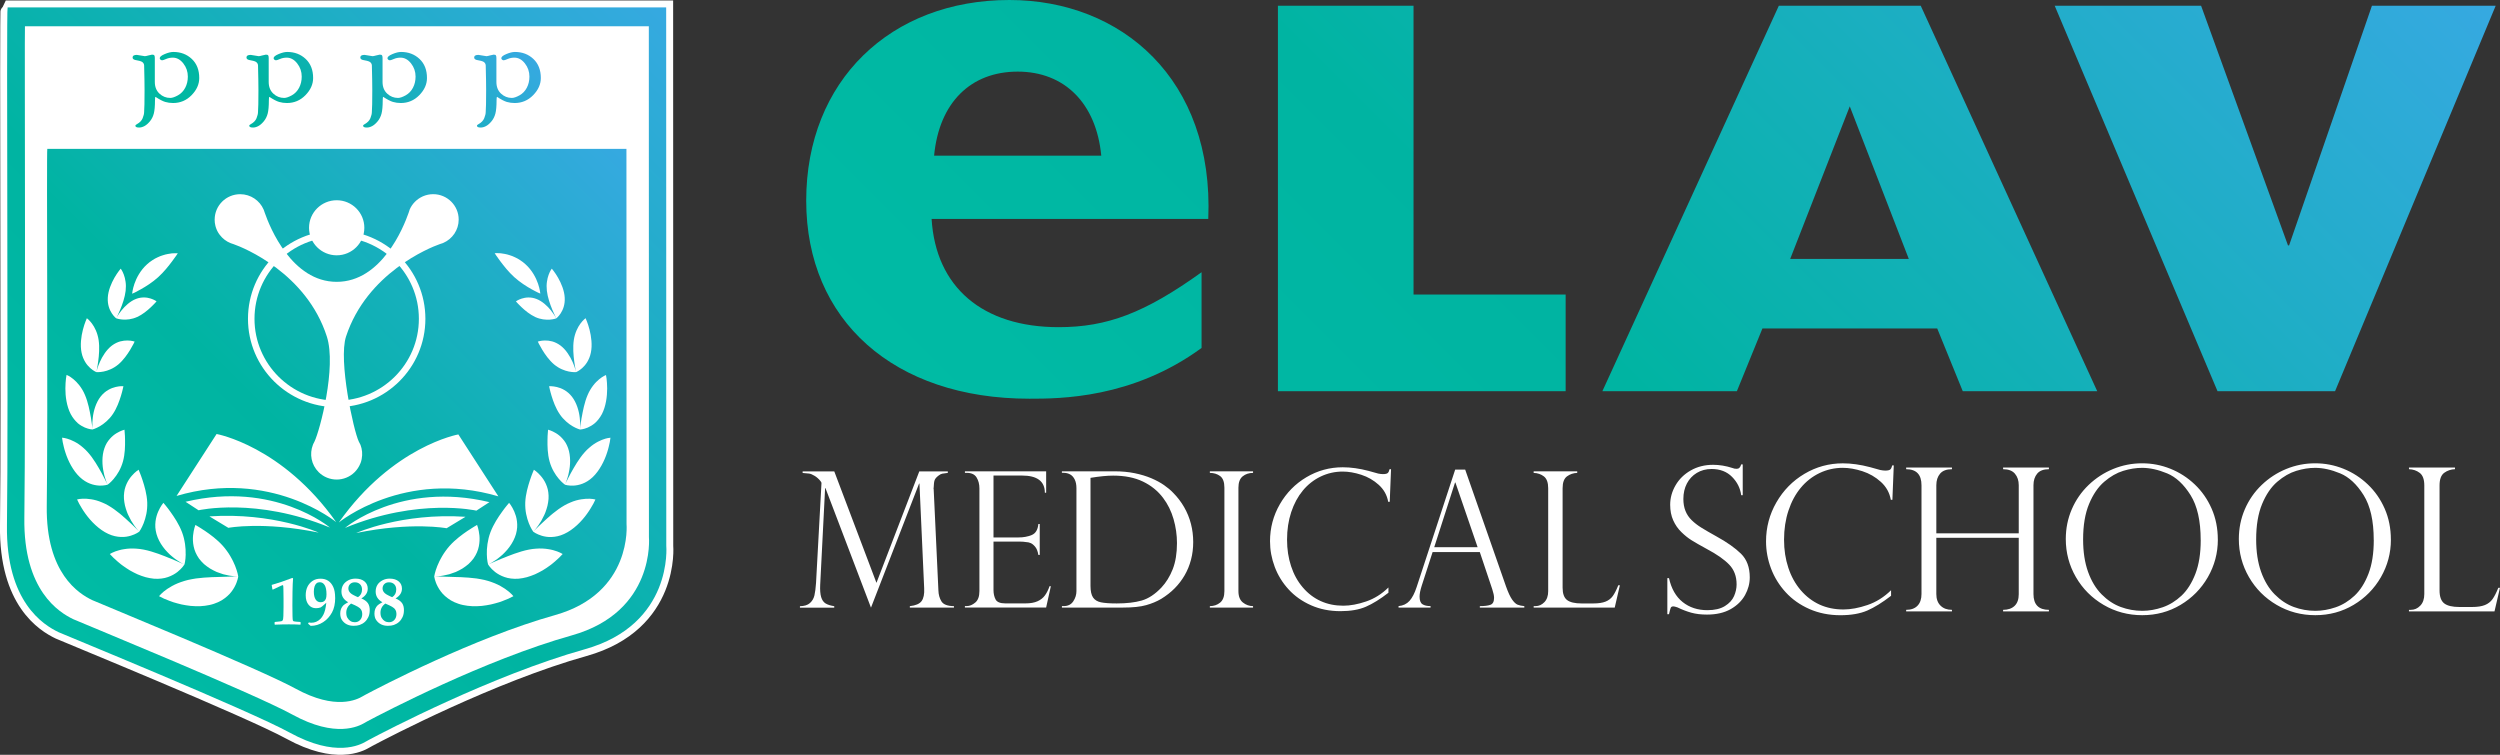
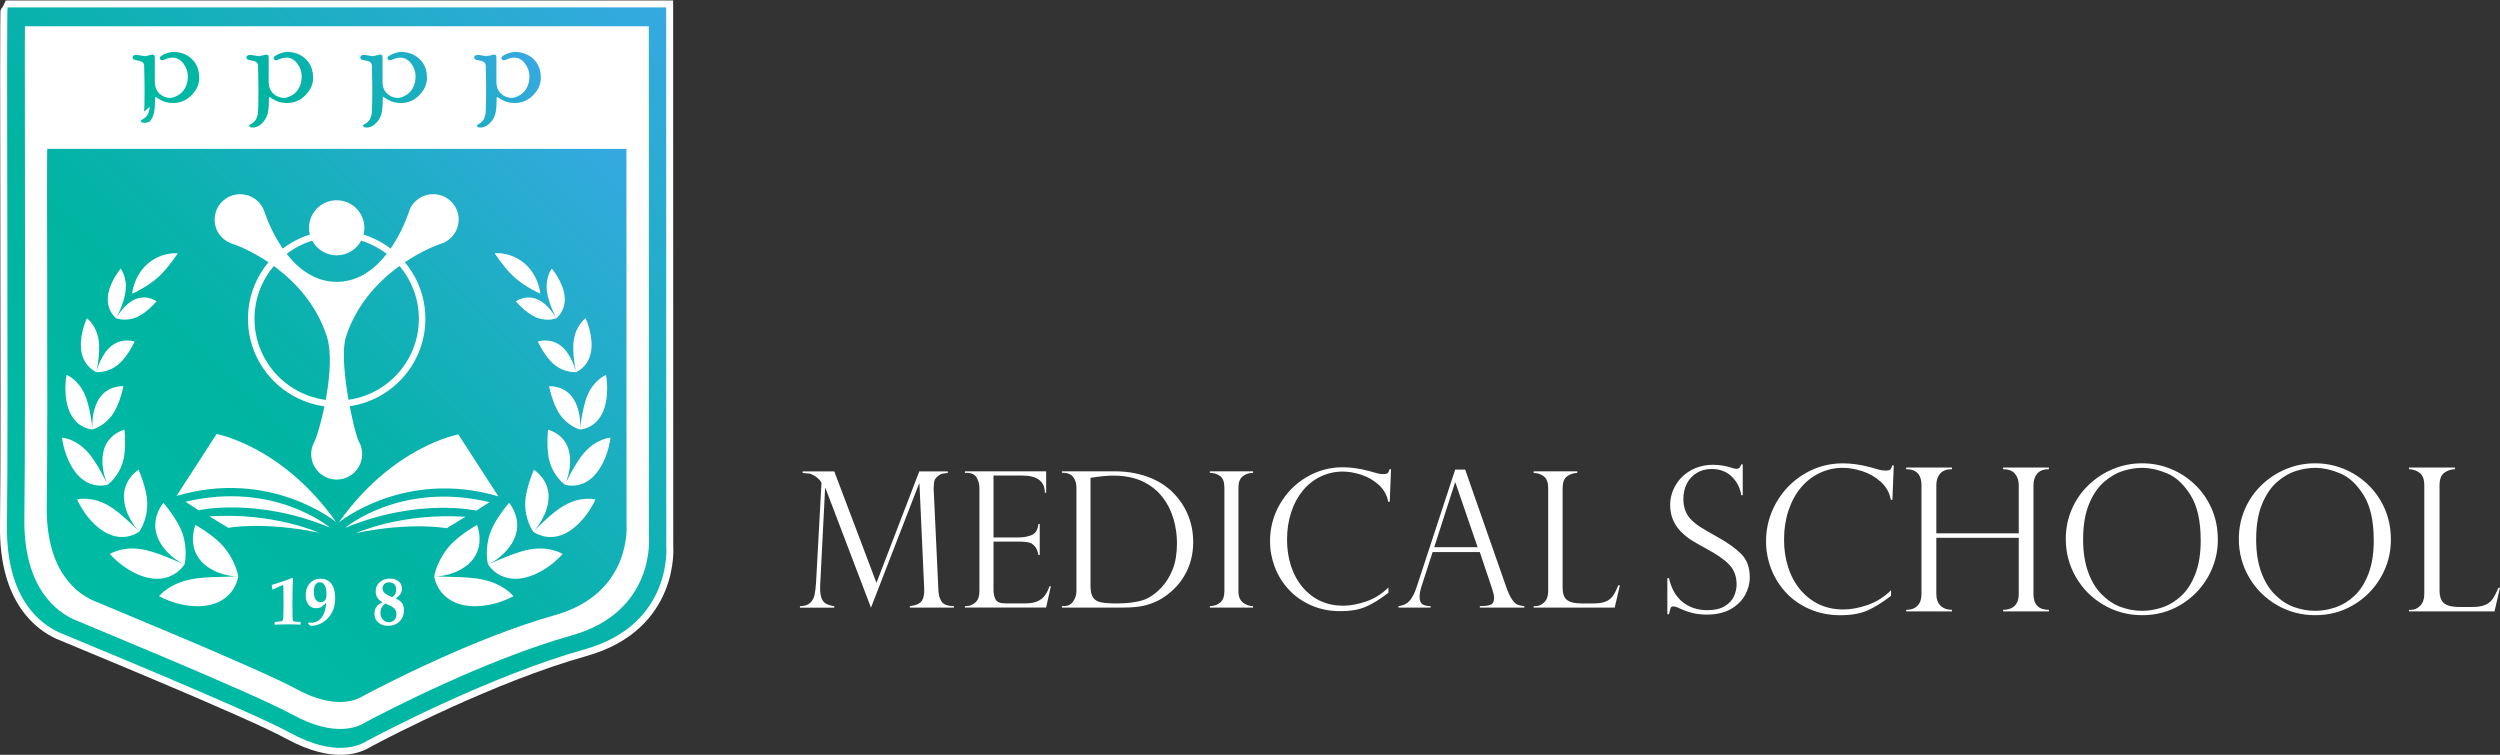
<svg xmlns="http://www.w3.org/2000/svg" xmlns:xlink="http://www.w3.org/1999/xlink" id="Livello_2" data-name="Livello 2" viewBox="0 0 962.43 290.58">
  <rect x="0" y="0" width="962.43" height="290.58" fill="#333333" stroke="none" />
  <defs>
    <style>      .cls-1 {        stroke-miterlimit: 10;        stroke-width: 5.36px;      }      .cls-1, .cls-2 {        fill: #fff;      }      .cls-1, .cls-3 {        stroke: #fff;      }      .cls-4 {        fill: url(#Nuovo_campione_sfumatura_1-4);      }      .cls-5 {        fill: url(#Nuovo_campione_sfumatura_1-2);      }      .cls-6 {        fill: url(#Nuovo_campione_sfumatura_1);      }      .cls-3 {        fill: none;        stroke-miterlimit: 3.86;        stroke-width: 2.51px;      }      .cls-7 {        fill: url(#Nuovo_campione_sfumatura_1-3);      }    </style>
    <linearGradient id="Nuovo_campione_sfumatura_1" data-name="Nuovo campione sfumatura 1" x1="10.84" y1="234.13" x2="249.29" y2="-4.33" gradientUnits="userSpaceOnUse">
      <stop offset="0" stop-color="#00bba4" />
      <stop offset=".37" stop-color="#00b4a2" />
      <stop offset="1" stop-color="#36a9e1" />
    </linearGradient>
    <linearGradient id="Nuovo_campione_sfumatura_1-2" data-name="Nuovo campione sfumatura 1" x1="34.61" y1="232.34" x2="225.41" y2="41.54" xlink:href="#Nuovo_campione_sfumatura_1" />
    <linearGradient id="Nuovo_campione_sfumatura_1-3" data-name="Nuovo campione sfumatura 1" x1="451.36" y1="250.41" x2="830.17" y2="-128.4" xlink:href="#Nuovo_campione_sfumatura_1" />
    <linearGradient id="Nuovo_campione_sfumatura_1-4" data-name="Nuovo campione sfumatura 1" x1="80.41" y1="76.93" x2="169.99" y2="-12.65" xlink:href="#Nuovo_campione_sfumatura_1" />
  </defs>
  <g id="Livello_1-2" data-name="Livello 1">
    <g>
      <g>
        <path class="cls-1" d="M2.93,2.85h253.53s.04,207.27.04,207.27c0,0,2.75,30.25-31.37,39.83-35.63,10-76.81,31.53-83,34.82-.4.22-.8.44-1.2.67-2.26,1.33-11.66,6.32-29.36-3.38-15.81-8.67-87.22-37.83-88.97-38.66-5.81-2.77-20.32-11.67-19.92-41.12C3.26,160.82,2.39,3.15,2.93,2.85Z" />
        <path class="cls-6" d="M2.93,2.85h253.53s.04,207.27.04,207.27c0,0,2.75,30.25-31.37,39.83-35.63,10-76.81,31.53-83,34.82-.4.22-.8.44-1.2.67-2.26,1.33-11.66,6.32-29.36-3.38-15.81-8.67-87.22-37.83-88.97-38.66-5.81-2.77-20.32-11.67-19.92-41.12C3.26,160.82,2.39,3.15,2.93,2.85Z" />
        <path class="cls-2" d="M9.6,10.12h240.18s.04,196.7.04,196.7c0,0,2.6,28.7-29.72,37.79-33.76,9.49-72.76,29.92-78.63,33.04-.38.2-.76.42-1.13.64-2.14,1.26-11.04,6-27.81-3.21-14.98-8.22-82.63-35.9-84.29-36.69-5.51-2.63-19.25-11.07-18.87-39.02.54-39.34.05-188.86.23-189.25Z" />
        <path class="cls-5" d="M18.2,57.3h222.96l.04,144.43s2.42,26.65-27.59,35.08c-31.34,8.81-67.55,27.77-72.99,30.67-.36.19-.7.39-1.05.59-1.99,1.17-10.25,5.57-25.82-2.98-13.91-7.63-76.71-33.32-78.24-34.06-5.11-2.44-17.87-10.28-17.51-36.23.5-36.52-.12-137.24.21-137.51Z" />
        <path class="cls-2" d="M31.41,135.79c-.62-2.93-.16-6.3.51-8.88.32-1.3.72-2.4,1.01-3.17.29-.78.51-1.23.51-1.23,0,0,.24.17.6.51.36.34.86.87,1.38,1.57.51.7,1.05,1.57,1.5,2.63.45,1.05.84,2.29,1.05,3.69.42,2.83.15,5.87-.17,8.25-.07.6-.16,1.15-.25,1.65-.08.5-.15.93-.22,1.29-.11.59-.2.98-.23,1.11.03-.13.13-.52.31-1.09.11-.35.24-.77.41-1.24.18-.47.38-.98.62-1.53.96-2.16,2.54-4.74,4.67-6.34,1.08-.79,2.15-1.29,3.18-1.58,1.02-.27,1.98-.36,2.8-.35.82,0,1.5.12,1.98.22.48.1.76.2.76.2,0,0-.17.35-.45.92-.29.57-.73,1.36-1.27,2.25-1.09,1.79-2.61,3.98-4.55,5.63-.99.81-1.98,1.42-2.96,1.85-.97.44-1.89.71-2.71.88-1.63.33-2.79.23-2.79.23,0,0-1.08-.42-2.35-1.55-.63-.57-1.32-1.32-1.92-2.3-.58-.96-1.13-2.17-1.42-3.63ZM44.72,122.55s.2-.35.48-.95c.28-.61.69-1.45,1.1-2.45.83-2,1.76-4.61,2.07-7.19.14-1.29.13-2.46-.03-3.5-.14-1.04-.38-1.94-.66-2.7-.54-1.5-1.21-2.34-1.21-2.34,0,0-.29.35-.75.96-.23.31-.5.67-.78,1.11-.28.42-.58.91-.89,1.44-1.21,2.12-2.42,4.97-2.55,7.68-.15,2.7.69,4.69,1.54,6,.85,1.3,1.69,1.94,1.69,1.94ZM52.8,122.05c2.07-.97,3.92-2.49,5.26-3.76.34-.32.64-.62.91-.89.27-.28.51-.51.7-.72.38-.41.6-.67.6-.67,0,0-.85-.63-2.26-1.08-.7-.22-1.57-.41-2.52-.42-.94,0-2.02.13-3.13.57-2.25.85-4.21,2.73-5.56,4.38-.66.84-1.21,1.59-1.54,2.16-.35.57-.54.91-.54.91,0,0,.99.39,2.48.49,1.5.11,3.51-.04,5.59-.99ZM29.86,162.85c.97.82,1.93,1.36,2.78,1.73.85.36,1.59.55,2.12.65.53.1.84.11.84.11,0,0,.31-.07.82-.28.51-.19,1.21-.51,2.01-.97.79-.46,1.67-1.08,2.52-1.85.87-.78,1.75-1.71,2.49-2.84,1.53-2.25,2.46-4.87,3.12-7,.15-.53.3-1.02.42-1.47.12-.45.21-.85.29-1.18.17-.66.24-1.08.24-1.08,0,0-1.27-.11-3.01.31-.88.21-1.85.56-2.86,1.15-1.02.58-2.01,1.41-2.92,2.56-1.79,2.3-2.72,5.5-3,8.09-.07.65-.14,1.26-.16,1.81-.01.54-.01,1.03,0,1.43.02.7.04,1.16.05,1.27,0-.11-.04-.56-.13-1.26-.05-.41-.12-.89-.21-1.43-.08-.54-.15-1.15-.27-1.81-.47-2.59-1.06-5.9-2.31-8.78-.6-1.44-1.36-2.65-2.12-3.64-.77-1-1.58-1.79-2.3-2.39-1.45-1.21-2.65-1.66-2.65-1.66,0,0-.1.54-.23,1.46-.05.47-.1,1.03-.15,1.66-.04.63-.08,1.33-.07,2.09-.02,3.02.49,6.88,2.04,9.86.8,1.49,1.71,2.59,2.66,3.43ZM38.07,186.94c1.01.05,1.84-.04,2.42-.14.58-.1.91-.2.91-.2,0,0-.23-.47-.61-1.26-.19-.39-.42-.87-.7-1.39-.14-.27-.29-.54-.44-.83-.15-.29-.31-.59-.47-.92-1.39-2.48-3.14-5.63-5.41-8.15-.56-.63-1.15-1.2-1.73-1.69-.56-.5-1.13-.94-1.69-1.33-1.12-.77-2.24-1.32-3.18-1.7-.95-.38-1.77-.59-2.35-.71-.58-.11-.93-.13-.93-.13,0,0,.08.63.25,1.67.1.51.24,1.12.41,1.82.18.69.36,1.46.64,2.25,1.02,3.2,2.93,7,5.55,9.45,2.62,2.47,5.37,3.13,7.34,3.25ZM50.32,206.24c1.04-.31,1.86-.7,2.41-1.01.56-.32.86-.54.86-.54,0,0,.23-.3.56-.87.33-.56.75-1.38,1.15-2.4.4-1.02.76-2.21,1.04-3.58.27-1.36.39-2.83.34-4.44-.14-3.19-1.05-6.23-1.82-8.59-.21-.58-.38-1.14-.56-1.61-.18-.48-.36-.9-.49-1.26-.27-.71-.46-1.11-.46-1.11,0,0-.32.2-.81.59-.49.39-1.16.99-1.86,1.81-.34.4-.71.86-1.04,1.38-.33.51-.64,1.08-.92,1.7-.28.63-.52,1.32-.71,2.07-.16.74-.27,1.54-.31,2.4-.01.44-.02.87.02,1.3.03.43.08.87.16,1.3.13.86.32,1.73.6,2.55.13.42.28.83.42,1.23.08.2.16.41.24.6.09.19.17.38.26.57.35.75.72,1.47,1.09,2.13.79,1.27,1.52,2.38,2.13,3.09.5.6.84.99.94,1.09-.1-.11-.45-.49-1.01-1.03-.69-.64-1.57-1.6-2.71-2.59-.55-.53-1.14-1.08-1.78-1.63-.16-.13-.32-.28-.49-.41-.16-.14-.32-.29-.48-.44-.33-.28-.67-.57-1.01-.85-.71-.56-1.42-1.12-2.16-1.65-.37-.27-.75-.52-1.14-.77-.39-.24-.76-.49-1.16-.71-.78-.45-1.56-.82-2.33-1.13-.74-.32-1.47-.58-2.17-.78-.7-.2-1.38-.34-2.02-.44-.64-.1-1.23-.17-1.78-.2-1.1-.07-2.01,0-2.65.08-.64.09-1,.19-1,.19,0,0,.28.62.8,1.63.25.5.61,1.08,1.01,1.73.4.65.84,1.36,1.38,2.09,2.09,2.94,5.3,6.21,8.83,7.81,1.74.82,3.41,1.12,4.86,1.18,1.44.07,2.73-.17,3.77-.48ZM52.89,112.08c.41-.2.87-.45,1.35-.72,1.95-1.09,4.4-2.62,6.66-4.66,2.25-2.05,4-4.3,5.35-6.09.34-.44.64-.87.9-1.24.27-.37.51-.69.7-.96.38-.56.59-.9.59-.9,0,0-.38-.03-1.06-.02-.34,0-.75.02-1.23.05-.47.06-1,.13-1.58.25-.58.1-1.2.26-1.86.48-.33.1-.67.22-1.01.34-.33.14-.67.29-1.02.45-.35.16-.7.34-1.05.52-.34.2-.69.42-1.03.64-.34.23-.7.46-1.03.72-.33.26-.66.54-.98.83-2.59,2.34-4.07,5.27-4.84,7.49-.19.57-.35,1.08-.46,1.54-.12.47-.2.87-.26,1.21-.12.67-.16,1.06-.16,1.06,0,0,.36-.14.96-.42.3-.15.65-.32,1.06-.54ZM43.83,184.28c1.32-1.55,2.73-3.8,3.52-6.68.79-2.88.82-5.87.79-8.19-.03-.58-.01-1.12-.04-1.6-.02-.48-.06-.9-.09-1.26-.03-.71-.09-1.13-.09-1.13,0,0-.33.08-.88.29-.54.2-1.3.53-2.14,1.04-.86.51-1.73,1.2-2.57,2.15-.42.47-.83,1-1.2,1.61-.35.6-.67,1.27-.93,2.03-1.06,3-.9,6.63-.27,9.38.07.35.14.68.22,1,.09.32.18.61.26.9.17.57.34,1.06.48,1.48.14.42.29.74.38.96.09.22.15.34.15.34,0,0,.29-.19.73-.58.45-.39,1.05-.97,1.69-1.73ZM221.05,140.88c-.18-.47-.38-.98-.62-1.53-.96-2.16-2.54-4.74-4.67-6.34-1.08-.79-2.15-1.29-3.18-1.58-1.02-.27-1.98-.36-2.8-.35-.82,0-1.5.12-1.98.22-.48.1-.76.2-.76.2,0,0,.17.35.45.92.29.57.73,1.36,1.27,2.25,1.09,1.79,2.61,3.98,4.55,5.63.99.81,1.98,1.42,2.96,1.85.97.44,1.89.71,2.71.88,1.63.33,2.79.23,2.79.23,0,0,1.08-.42,2.35-1.55.63-.57,1.32-1.32,1.92-2.3.58-.96,1.13-2.17,1.42-3.63.62-2.93.16-6.3-.51-8.88-.32-1.3-.72-2.4-1.01-3.17-.29-.78-.51-1.23-.51-1.23,0,0-.24.17-.6.51-.36.34-.86.87-1.38,1.57-.51.7-1.05,1.57-1.5,2.63-.45,1.05-.84,2.29-1.05,3.69-.42,2.83-.15,5.87.17,8.25.07.6.16,1.15.25,1.65.08.5.15.93.22,1.29.11.59.2.98.23,1.11-.03-.13-.13-.52-.31-1.09-.11-.35-.24-.77-.41-1.24ZM223.9,160.81c-.11.65-.18,1.27-.27,1.81-.09.54-.16,1.03-.21,1.43-.09.69-.12,1.15-.13,1.26,0-.11.04-.57.05-1.27,0-.4,0-.89,0-1.43-.02-.54-.09-1.16-.16-1.81-.28-2.59-1.2-5.79-3-8.09-.91-1.15-1.9-1.98-2.92-2.56-1-.59-1.98-.94-2.86-1.15-1.75-.42-3.01-.31-3.01-.31,0,0,.08.41.24,1.08.08.33.17.73.29,1.18.12.45.27.94.42,1.47.65,2.12,1.59,4.75,3.12,7,.74,1.13,1.62,2.06,2.49,2.84.85.77,1.73,1.39,2.52,1.85.79.46,1.5.78,2.01.97.5.2.82.28.82.28,0,0,.31-.01.84-.11.53-.1,1.27-.29,2.12-.65.85-.37,1.81-.91,2.78-1.73.94-.84,1.85-1.94,2.66-3.43,1.55-2.98,2.05-6.84,2.04-9.86.01-.75-.03-1.45-.07-2.09-.05-.63-.1-1.2-.15-1.66-.12-.92-.23-1.46-.23-1.46,0,0-1.2.45-2.65,1.66-.72.6-1.54,1.39-2.3,2.39-.75.99-1.51,2.19-2.12,3.64-1.24,2.88-1.84,6.18-2.31,8.78ZM212.08,119.47c-1.35-1.66-3.31-3.53-5.56-4.38-1.11-.44-2.19-.58-3.13-.57-.95.01-1.82.2-2.52.42-1.41.45-2.26,1.08-2.26,1.08,0,0,.21.26.6.67.19.21.44.44.7.72.27.28.57.57.91.89,1.34,1.27,3.19,2.79,5.26,3.76,2.09.95,4.1,1.09,5.59.99,1.5-.1,2.48-.5,2.48-.49,0,0-.19-.35-.54-.91-.34-.57-.88-1.33-1.54-2.16ZM191.73,99.36c.27.38.57.81.9,1.24,1.35,1.79,3.1,4.04,5.35,6.09,2.26,2.03,4.71,3.57,6.66,4.66.48.27.94.51,1.35.72.4.22.76.39,1.06.54.6.29.96.42.96.42,0,0-.04-.39-.16-1.06-.06-.33-.14-.74-.26-1.21-.12-.46-.28-.97-.46-1.54-.76-2.22-2.24-5.15-4.84-7.49-.32-.29-.65-.57-.98-.83-.33-.26-.69-.5-1.03-.72-.35-.22-.69-.44-1.03-.64-.35-.19-.71-.36-1.05-.52-.35-.16-.69-.31-1.02-.45-.34-.12-.68-.23-1.01-.34-.65-.22-1.27-.38-1.86-.48-.58-.11-1.12-.19-1.58-.25-.47-.03-.89-.04-1.23-.05-.68,0-1.06.02-1.06.02,0,0,.21.35.59.9.19.28.43.6.7.96ZM212.59,119.15c.41,1,.82,1.84,1.1,2.45.28.6.48.95.48.95,0,0,.84-.64,1.69-1.94.85-1.31,1.69-3.29,1.54-6-.13-2.71-1.34-5.56-2.55-7.68-.31-.53-.61-1.02-.89-1.44-.28-.44-.56-.8-.78-1.11-.46-.61-.75-.96-.75-.96,0,0-.67.85-1.21,2.34-.28.75-.52,1.66-.66,2.7-.16,1.05-.17,2.21-.03,3.5.31,2.58,1.24,5.18,2.07,7.19ZM234.07,168.63c-.58.12-1.41.33-2.35.71-.93.38-2.06.93-3.18,1.7-.56.38-1.13.83-1.69,1.33-.59.49-1.17,1.05-1.73,1.69-2.27,2.52-4.02,5.67-5.41,8.15-.16.32-.32.62-.47.92-.15.29-.3.56-.44.83-.27.52-.51.99-.7,1.39-.38.79-.61,1.26-.61,1.26,0,0,.33.11.91.2.58.1,1.42.19,2.42.14,1.97-.12,4.72-.78,7.34-3.25,2.61-2.46,4.53-6.25,5.55-9.45.28-.8.46-1.57.64-2.25.17-.69.31-1.3.41-1.82.17-1.03.25-1.67.25-1.67,0,0-.35.02-.93.13ZM71.47,213.4c.03-1.18-.02-2.55-.24-3.99-.12-.71-.25-1.47-.44-2.24-.18-.77-.43-1.51-.72-2.31-1.18-3.09-2.99-5.78-4.47-7.84-.09-.13-.19-.25-.28-.38-.09-.13-.18-.24-.26-.36-.17-.23-.34-.45-.5-.67-.32-.41-.63-.76-.86-1.08-.48-.61-.8-.95-.8-.95,0,0-.26.32-.65.88-.38.57-.88,1.4-1.34,2.46-.23.53-.45,1.12-.63,1.75-.18.63-.32,1.31-.41,2.04-.08.73-.12,1.52-.07,2.33.06.81.21,1.66.45,2.55.5,1.75,1.39,3.45,2.49,4.93.53.77,1.15,1.44,1.75,2.07.31.32.61.63.92.92.32.28.63.54.94.8,1.21,1.05,2.41,1.76,3.25,2.28.42.27.79.43,1.03.55.24.12.38.18.38.18,0,0,.11-.39.23-1.08.12-.69.23-1.67.25-2.84ZM189.29,216.59c.84-.52,2.04-1.23,3.25-2.28.31-.26.62-.52.94-.8.31-.29.61-.6.92-.92.61-.64,1.22-1.31,1.75-2.07,1.1-1.48,1.98-3.18,2.49-4.93.24-.88.39-1.74.45-2.55.06-.81.01-1.6-.07-2.33-.09-.73-.23-1.41-.41-2.04-.19-.63-.41-1.23-.63-1.75-.46-1.06-.96-1.89-1.34-2.46-.38-.56-.65-.88-.65-.88,0,0-.32.34-.8.95-.23.32-.54.66-.86,1.08-.16.22-.33.44-.5.67-.08.13-.17.24-.26.36-.09.13-.19.25-.28.38-1.49,2.06-3.29,4.75-4.47,7.84-.29.79-.54,1.54-.72,2.31-.19.77-.32,1.53-.44,2.24-.22,1.44-.27,2.81-.24,3.99.02,1.17.13,2.15.25,2.84.11.69.23,1.08.23,1.08,0,0,.14-.06.38-.18s.6-.28,1.03-.55ZM179.2,198.95c-24.57-1.64-42.08,6.25-42.08,6.25,21.5-4.4,34.81-1.84,34.81-1.84l7.27-4.4ZM212.94,211.79c-.58-.16-1.21-.29-1.89-.39-.69-.11-1.43-.19-2.22-.23-.79-.04-1.61-.02-2.48.05-.88.05-1.8.17-2.75.36-1.92.37-3.8.97-5.61,1.6-.88.34-1.78.65-2.61.98-.42.17-.82.34-1.21.5-.4.15-.79.3-1.16.45-1.48.65-2.77,1.15-3.66,1.58-.44.22-.82.35-1.06.47-.25.11-.38.16-.38.16,0,0,.21.35.65.89.44.54,1.11,1.27,2.05,2,.93.71,2.12,1.42,3.63,1.94.76.28,1.58.45,2.48.57.9.1,1.89.16,2.94.06,1.04-.1,2.12-.3,3.19-.58,1.05-.3,2.11-.69,3.14-1.12,1.01-.47,1.99-.98,2.93-1.51.93-.55,1.78-1.14,2.59-1.72.2-.14.39-.28.58-.42.19-.15.37-.3.55-.44.35-.28.69-.56,1-.83.63-.54,1.19-1.03,1.61-1.46.87-.86,1.36-1.41,1.36-1.41,0,0-.34-.23-.97-.53-.62-.3-1.55-.66-2.7-.97ZM218.02,185.3c.14-.41.31-.91.48-1.48.08-.29.17-.58.26-.9.08-.32.14-.65.22-1,.63-2.75.78-6.38-.27-9.38-.27-.76-.58-1.43-.93-2.03-.37-.61-.78-1.14-1.2-1.61-.84-.95-1.72-1.64-2.57-2.15-.84-.51-1.6-.84-2.14-1.04-.55-.2-.88-.29-.88-.29,0,0-.06.42-.09,1.13-.03.35-.07.77-.09,1.26-.03.48-.02,1.02-.04,1.6-.03,2.32,0,5.3.79,8.19.79,2.88,2.2,5.12,3.52,6.68.64.76,1.25,1.35,1.69,1.73.45.39.73.58.73.58,0,0,.06-.12.15-.34.09-.22.24-.53.38-.96ZM225.57,192.02c-.55.03-1.14.1-1.78.2-.64.1-1.32.25-2.02.44-.7.2-1.43.45-2.17.78-.76.31-1.54.68-2.33,1.13-.4.22-.77.47-1.16.71-.39.25-.77.5-1.14.77-.74.53-1.45,1.09-2.16,1.65-.35.28-.69.57-1.01.85-.16.14-.32.29-.48.44-.17.14-.33.28-.49.41-.64.56-1.23,1.11-1.78,1.63-1.14,1-2.02,1.95-2.71,2.59-.56.54-.91.92-1.01,1.03.1-.11.44-.49.94-1.09.61-.71,1.34-1.81,2.13-3.09.37-.66.74-1.39,1.09-2.13.09-.19.17-.38.26-.57.08-.2.16-.4.24-.6.14-.4.29-.81.42-1.23.28-.82.47-1.69.6-2.55.07-.44.12-.87.16-1.3.04-.43.03-.87.02-1.3-.03-.86-.14-1.66-.31-2.4-.19-.75-.43-1.44-.71-2.07-.28-.62-.59-1.2-.92-1.7-.33-.51-.7-.97-1.04-1.38-.7-.81-1.37-1.41-1.86-1.81-.49-.39-.81-.59-.81-.59,0,0-.19.41-.46,1.11-.12.36-.31.77-.49,1.26-.19.47-.36,1.03-.56,1.61-.77,2.36-1.68,5.39-1.82,8.59-.05,1.61.07,3.08.34,4.44.28,1.37.64,2.57,1.04,3.58.4,1.02.82,1.84,1.15,2.4.32.56.56.87.56.87,0,0,.3.23.86.54.56.31,1.37.7,2.41,1.01,1.04.31,2.33.55,3.77.48,1.45-.06,3.12-.36,4.86-1.18,3.53-1.6,6.75-4.87,8.83-7.81.54-.73.98-1.45,1.38-2.09.4-.65.76-1.23,1.01-1.73.52-1,.8-1.63.8-1.63,0,0-.36-.1-1-.19-.64-.08-1.55-.15-2.65-.08ZM183.39,196.59l5.02-3.28c-34.2-8.19-55.6,9.93-55.6,9.93,28.35-11.75,50.58-6.66,50.58-6.66ZM194.44,226.68c-1.06-.71-2.41-1.49-3.99-2.14-1.56-.62-3.4-1.24-5.45-1.58-1.04-.21-2.09-.35-3.12-.43-1.05-.13-2.09-.21-3.1-.25-1.03-.09-2.02-.12-2.97-.13-.96-.06-1.88-.09-2.73-.09-1.72-.08-3.18-.06-4.24-.13-.91-.02-1.5,0-1.64,0,.14,0,.73-.02,1.64-.11,1.04-.06,2.5-.34,4.12-.75.8-.25,1.65-.55,2.51-.88.85-.38,1.7-.83,2.53-1.31.82-.53,1.61-1.11,2.34-1.72.72-.67,1.38-1.39,1.94-2.14,1.11-1.58,1.76-3.15,2.06-4.71.31-1.53.34-2.93.22-4.17-.12-1.23-.35-2.24-.54-2.95-.2-.71-.36-1.11-.36-1.11,0,0-.4.2-1.05.62-.32.22-.72.42-1.16.72-.22.14-.45.29-.68.45-.24.16-.5.31-.76.48-2.06,1.41-4.64,3.26-6.92,5.79-.57.62-1.08,1.31-1.56,1.96-.48.65-.91,1.32-1.3,1.98-.2.33-.38.67-.56,1-.18.32-.34.64-.5.95-.31.63-.58,1.24-.82,1.83-.46,1.15-.77,2.17-.95,2.9-.18.74-.24,1.17-.24,1.17,0,0,.06.44.25,1.16.2.72.54,1.72,1.15,2.84.3.56.68,1.16,1.13,1.76.23.3.48.61.75.91.27.29.57.59.89.87.64.57,1.38,1.13,2.24,1.66.86.52,1.83.93,2.93,1.31,1.11.39,2.27.6,3.48.77,1.21.18,2.44.19,3.68.16,1.24-.01,2.45-.17,3.63-.36,1.18-.16,2.29-.44,3.34-.73.52-.13,1.03-.28,1.51-.43.47-.16.93-.32,1.35-.48.85-.32,1.62-.61,2.22-.89,1.22-.58,1.93-.96,1.93-.96,0,0-.26-.35-.8-.88-.53-.53-1.35-1.24-2.41-1.96ZM80.63,198.8l7.27,4.4s13.31-2.56,34.81,1.84c0,0-17.51-7.88-42.08-6.25ZM90.53,217.86c-.23-.59-.5-1.2-.82-1.83-.16-.31-.32-.63-.5-.95-.18-.33-.36-.67-.56-1-.39-.67-.82-1.34-1.3-1.98-.48-.65-1-1.34-1.56-1.96-2.28-2.53-4.86-4.38-6.92-5.79-.26-.17-.52-.33-.76-.48-.23-.17-.47-.32-.68-.45-.43-.29-.83-.5-1.16-.72-.65-.41-1.05-.62-1.05-.62,0,0-.16.4-.36,1.11-.2.71-.42,1.72-.54,2.95-.12,1.24-.09,2.64.22,4.17.31,1.56.95,3.12,2.06,4.71.57.75,1.22,1.47,1.94,2.14.73.62,1.52,1.2,2.34,1.72.83.48,1.68.93,2.53,1.31.86.33,1.71.63,2.51.88,1.63.42,3.08.69,4.12.75.91.08,1.5.1,1.64.11-.14,0-.73-.01-1.64,0-1.05.07-2.52.04-4.24.13-.85,0-1.77.03-2.73.09-.95.01-1.95.04-2.97.13-1.01.04-2.05.11-3.1.25-1.04.08-2.08.22-3.12.43-2.05.35-3.89.96-5.45,1.58-1.57.65-2.93,1.43-3.99,2.14-1.07.72-1.88,1.42-2.41,1.96-.54.53-.8.88-.8.88,0,0,.71.38,1.93.96.61.28,1.37.57,2.22.89.43.16.88.32,1.35.48.48.16.99.3,1.51.43,1.05.29,2.16.57,3.34.73,1.18.19,2.39.35,3.63.36,1.24.04,2.46.02,3.68-.16,1.21-.17,2.37-.38,3.48-.77,1.1-.38,2.07-.79,2.93-1.31.86-.53,1.6-1.08,2.24-1.66.32-.29.61-.59.89-.87.27-.3.52-.61.75-.91.45-.6.83-1.2,1.13-1.76.61-1.12.95-2.12,1.15-2.84.2-.72.25-1.16.25-1.16,0,0-.06-.44-.24-1.17-.18-.73-.49-1.75-.95-2.9ZM64.66,222.15c1.51-.52,2.7-1.23,3.63-1.94.94-.74,1.61-1.46,2.05-2,.44-.54.65-.89.65-.89,0,0-.14-.05-.38-.16-.25-.12-.62-.25-1.06-.47-.89-.43-2.19-.93-3.66-1.58-.37-.15-.76-.3-1.16-.45-.4-.16-.8-.33-1.21-.5-.83-.33-1.73-.65-2.61-.98-1.81-.63-3.69-1.23-5.61-1.6-.95-.19-1.87-.3-2.75-.36-.87-.07-1.69-.08-2.48-.05-.78.04-1.53.11-2.22.23-.69.1-1.32.23-1.89.39-1.15.3-2.07.67-2.7.97-.63.3-.97.53-.97.53,0,0,.49.54,1.36,1.41.43.44.98.92,1.61,1.46.31.26.65.54,1,.83.18.14.36.29.55.44.19.14.38.28.58.42.81.57,1.66,1.17,2.59,1.72.94.53,1.92,1.05,2.93,1.51,1.04.44,2.09.82,3.14,1.12,1.07.28,2.15.48,3.19.58,1.04.1,2.04.04,2.94-.06.9-.11,1.72-.29,2.48-.57ZM191.86,191.08l-15.41-23.84s-25.27,4.52-46.03,33.91c0,0,25.27-20.75,61.44-10.07ZM71.42,193.16l5.02,3.28s22.23-5.1,50.58,6.66c0,0-21.4-18.12-55.6-9.93ZM83.38,167.08l-15.41,23.84c36.17-10.69,61.44,10.07,61.44,10.07-20.75-29.38-46.03-33.91-46.03-33.91Z" />
        <g>
-           <path class="cls-7" d="M672.47,71.7c.37-.27.73-.54,1.11-.79.42-.28.79-.42,1.08.24.3.71,1.12.59,1.46.33.93-.71,1.42-.12,1.98.43-1.88.12-3.76.16-5.63-.21ZM796.62,72.26v-.03s0,.03,0,.03h0ZM787.66,72.27s0-.02,0-.02v.02ZM462.57,133.95c-26.7,19.54-54.7,19.54-66.29,19.54-52.13,0-85.91-30.12-85.91-76.26S342.87,0,388.56,0c43.12,0,78.84,30.44,76.59,84.28h-106.51c1.6,26.28,19.62,41.67,48.91,41.67,18.66,0,33.14-5.45,55.02-21.15v29.16ZM423.96,59.93c-1.93-20.19-14.16-32.36-32.18-32.36s-30.24,11.86-32.18,32.36h64.36ZM491.95,150.61h110.78v-37.21h-58.56V2.21h-52.21v148.4ZM684.8,2.21h54.63l67.95,148.4h-51.77l-9.83-24.15h-67.3l-9.84,24.15h-51.78L684.8,2.21ZM734.84,99.69l-22.73-58.75-22.94,58.75h45.67ZM853.69,150.61h45.24L960.77,2.21h-47.64l-31.89,92.26h-.43L847.36,2.21h-56.36l62.69,148.4Z" />
          <g>
            <path class="cls-2" d="M364.88,181.44v.61c-1,.12-1.71.22-2.14.3-.43.08-.9.33-1.42.73-.81.62-1.31,1.2-1.51,1.75-.2.55-.33,1.5-.37,2.85-.07.21-.07.43,0,.64l1.82,38.97c.05,1.64.44,3.05,1.18,4.24.74,1.19,2.34,1.79,4.81,1.82v.57h-16.99v-.57c2.23-.24,3.74-.88,4.52-1.94.78-1.06,1.12-2.7,1-4.93l-1.82-40.32h-.14l-18.52,47.77-17.52-46.02h-.14l-1.89,37.19c-.1,2.04.03,3.63.37,4.76.34,1.13.9,1.94,1.66,2.42.76.49,1.89.85,3.38,1.09v.57h-13.21v-.57c1.69-.02,2.97-.43,3.85-1.21.88-.78,1.45-1.76,1.73-2.94.27-1.18.48-2.78.62-4.83l2.1-38.47c0-.14-.14-.4-.43-.77-.28-.37-.64-.73-1.05-1.1-.42-.37-.81-.66-1.19-.87-.81-.5-1.51-.79-2.1-.87-.59-.08-1.42-.16-2.49-.23v-.61h12.18l16.24,42.92,16.49-42.92h11.01ZM371.47,182.05v-.61h31.27v8.26h-.5c0-4.42-2.95-6.63-8.83-6.63h-10.94v23.83h9.62c1.9,0,3.6-.31,5.09-.93,1.5-.62,2.35-2.03,2.56-4.24h.53v11.9h-.53c-.21-1.35-.62-2.39-1.21-3.12-.59-.72-1.18-1.2-1.76-1.44-.58-.24-1.1-.36-1.55-.36-.85-.14-1.75-.21-2.67-.21h-10.08v18.63c0,1.4.27,2.61.8,3.63.53,1.02,1.77,1.53,3.72,1.53h7.8c1.88,0,3.42-.27,4.63-.82,1.21-.55,2.17-1.3,2.87-2.28.7-.97,1.29-2.15,1.76-3.53h.5l-1.82,8.23h-31.27v-.57h.71c1.12,0,2.21-.45,3.28-1.35,1.07-.9,1.6-2.37,1.6-4.42v-39.54c0-1.61-.36-3.01-1.09-4.2-.72-1.19-1.99-1.78-3.79-1.78h-.71ZM408.8,182.05v-.61h20.2c2.83,0,5.43.24,7.82.73,2.39.49,4.52,1.14,6.41,1.94,1.89.81,3.52,1.69,4.9,2.65,1.38.96,2.54,1.94,3.49,2.94,1.66,1.66,3.07,3.51,4.24,5.54,1.16,2.03,2.04,4.17,2.62,6.43.58,2.26.87,4.58.87,6.98s-.28,4.68-.85,6.84c-.57,2.16-1.39,4.16-2.46,6-1.07,1.84-2.35,3.51-3.83,5-1.48,1.5-3.21,2.85-5.18,4.06-1.69,1-3.62,1.81-5.81,2.42-2.19.62-5.14.93-8.87.93h-23.54v-.57h.71c1.64,0,2.86-.62,3.67-1.85.81-1.23,1.21-2.54,1.21-3.92v-39.61c0-1.33-.22-2.44-.66-3.35-.44-.9-1.03-1.55-1.76-1.96-.74-.4-1.56-.61-2.46-.61h-.71ZM419.81,183.93v41.57c0,2.04.33,3.54.98,4.51.65.96,1.67,1.59,3.05,1.87,1.38.28,3.39.43,6.06.43,3.8,0,7-.37,9.62-1.12,2.61-.75,5.14-2.42,7.59-5,1.8-1.92,3.25-4.27,4.35-7.05,1.09-2.78,1.64-6.14,1.64-10.08,0-3.11-.44-6.19-1.32-9.24-.88-3.05-2.22-5.76-4.02-8.14-2.02-2.68-4.61-4.78-7.78-6.3-3.17-1.52-6.99-2.28-11.45-2.28-2.3,0-5.2.28-8.69.85ZM482.39,181.44v.61c-1.57,0-2.9.44-3.99,1.32-1.09.88-1.64,2.34-1.64,4.38v39.82c0,2.02.58,3.49,1.75,4.4,1.16.91,2.46,1.37,3.88,1.37v.57h-16.63v-.57c1.52,0,2.83-.45,3.94-1.34,1.1-.89,1.66-2.37,1.66-4.43v-39.82c0-2.18-.55-3.68-1.66-4.49-1.1-.81-2.42-1.21-3.94-1.21v-.61h16.63ZM535.03,193.19h-.61c-.45-2.56-1.66-4.74-3.62-6.52-1.96-1.78-4.21-3.08-6.75-3.9-2.54-.82-4.92-1.23-7.12-1.23-3.02,0-5.85.64-8.5,1.91-2.65,1.27-4.93,3.06-6.86,5.38-1.92,2.32-3.42,5.09-4.49,8.33-1.07,3.24-1.6,6.76-1.6,10.56s.52,7.09,1.55,10.24c1.03,3.15,2.54,5.88,4.52,8.19,1.98,2.32,4.28,4.07,6.89,5.25,2.61,1.19,5.51,1.78,8.69,1.78,2.66,0,5.58-.54,8.76-1.62,3.18-1.08,6.06-2.88,8.62-5.4v2.03c-3.16,2.45-6.05,4.24-8.67,5.38-2.62,1.14-5.89,1.71-9.81,1.71-4.13,0-7.9-.75-11.31-2.26-3.41-1.51-6.29-3.54-8.64-6.11-2.35-2.56-4.13-5.45-5.34-8.66-1.21-3.21-1.82-6.5-1.82-9.9,0-5.1,1.26-9.85,3.78-14.23,2.52-4.38,5.92-7.85,10.22-10.4,4.3-2.55,8.96-3.83,14-3.83,3.11,0,6.42.46,9.94,1.39l3.7,1.03c.71.14,1.32.21,1.82.21.93,0,1.54-.14,1.85-.41.31-.27.55-.77.71-1.48h.57l-.5,12.54ZM564.06,180.8l15.71,44.95c.83,2.33,1.61,4.01,2.35,5.06.74,1.05,1.44,1.71,2.12,1.98.68.27,1.54.46,2.58.55v.57h-17.13v-.57c1.76,0,3.11-.16,4.06-.5.95-.33,1.42-1.23,1.42-2.71,0-.81-.23-1.89-.68-3.24-.1-.19-.14-.33-.14-.43l-4.67-13.93h-18.17l-4.17,12.89c-.57,1.76-.85,3.17-.85,4.24,0,1.47.37,2.45,1.1,2.94.74.49,1.78.73,3.13.73v.57h-12.32v-.57c1.76-.16,3.16-.84,4.22-2.01,1.06-1.18,1.98-2.96,2.76-5.36l14.82-45.17h3.85ZM552.13,210.65h16.71l-8.55-24.9h-.14l-8.01,24.9ZM590.42,233.34h.71c1.28,0,2.42-.5,3.4-1.51.99-1.01,1.48-2.43,1.48-4.26v-39.61c0-2.18-.55-3.7-1.66-4.56-1.1-.85-2.42-1.3-3.94-1.35v-.61h16.78v.61c-1.47.05-2.78.49-3.92,1.32-1.14.83-1.71,2.36-1.71,4.59v38.29c0,2.28.57,3.86,1.71,4.74,1.14.88,3,1.32,5.59,1.32h4.52c1.97,0,3.54-.24,4.72-.71,1.18-.47,2.11-1.2,2.8-2.17.69-.97,1.39-2.35,2.1-4.13h.61l-1.99,8.62h-31.2v-.57Z" />
            <path class="cls-2" d="M670.91,190.63h-.6c-.35-2.68-1.52-5.03-3.52-7.05-1.99-2.02-4.62-3.03-7.88-3.03-2.13,0-4.02.5-5.68,1.5-1.65,1-2.93,2.37-3.83,4.1-.9,1.73-1.35,3.71-1.35,5.94,0,1.73.27,3.27.81,4.61.54,1.34,1.33,2.53,2.39,3.55,1.05,1.03,2.29,1.99,3.72,2.88,1.43.89,3.36,2.01,5.79,3.36,4.06,2.23,7.22,4.46,9.47,6.67,2.26,2.22,3.38,5.26,3.38,9.12,0,2.36-.61,4.63-1.82,6.82-1.22,2.19-3.05,3.99-5.51,5.39-2.46,1.4-5.5,2.11-9.14,2.11-2.28,0-4.3-.24-6.05-.73-1.76-.49-3.53-1.17-5.34-2.05-.75-.25-1.27-.38-1.54-.38-.53,0-.87.19-1.03.56-.16.38-.38,1.19-.66,2.44h-.64v-13.87h.64c.9,4.06,2.66,7.13,5.26,9.21,2.61,2.08,5.78,3.12,9.51,3.12,2.81,0,5.06-.53,6.75-1.58,1.69-1.05,2.86-2.33,3.52-3.83.65-1.5.98-3.01.98-4.51,0-3.11-.95-5.64-2.84-7.61-1.89-1.97-4.77-3.98-8.63-6.03-2.66-1.45-4.62-2.58-5.9-3.38-1.28-.8-2.58-1.84-3.89-3.12-1.32-1.28-2.36-2.79-3.14-4.53-.78-1.74-1.17-3.74-1.17-6,0-2.61.69-5.1,2.07-7.48,1.38-2.38,3.33-4.29,5.86-5.73,2.53-1.44,5.4-2.16,8.61-2.16,2.43,0,4.92.41,7.48,1.24.4.2.94.3,1.62.3.83,0,1.39-.56,1.69-1.69h.6v11.84ZM728.55,192.4h-.64c-.48-2.71-1.75-5-3.82-6.88-2.07-1.88-4.44-3.25-7.12-4.12-2.68-.86-5.19-1.3-7.52-1.3-3.18,0-6.17.67-8.97,2.01-2.79,1.34-5.21,3.23-7.24,5.68-2.03,2.44-3.61,5.38-4.74,8.8-1.13,3.42-1.69,7.14-1.69,11.15s.55,7.49,1.64,10.81c1.09,3.32,2.68,6.2,4.77,8.65,2.09,2.44,4.52,4.29,7.27,5.55,2.76,1.25,5.81,1.88,9.17,1.88,2.81,0,5.89-.57,9.25-1.71,3.36-1.14,6.39-3.04,9.1-5.7v2.14c-3.33,2.58-6.39,4.47-9.15,5.68-2.77,1.2-6.22,1.8-10.36,1.8-4.36,0-8.34-.8-11.94-2.39-3.6-1.59-6.64-3.74-9.12-6.45-2.48-2.71-4.36-5.75-5.64-9.14-1.28-3.38-1.92-6.87-1.92-10.45,0-5.39,1.33-10.4,3.99-15.02,2.66-4.62,6.25-8.28,10.79-10.98,4.54-2.69,9.46-4.04,14.77-4.04,3.28,0,6.78.49,10.49,1.47l3.91,1.09c.75.15,1.39.23,1.92.23.98,0,1.63-.14,1.95-.43.33-.29.58-.81.75-1.56h.6l-.53,13.23ZM777.16,205.33v-18.53c0-1.8-.49-3.28-1.47-4.44-.98-1.15-2.49-1.73-4.55-1.73v-.64h17.63v.64c-2.06,0-3.56.57-4.51,1.71-.95,1.14-1.43,2.63-1.43,4.46v41.88c0,4.06,1.98,6.09,5.94,6.09v.6h-17.63v-.6c1.88,0,3.35-.51,4.42-1.52,1.06-1.02,1.6-2.51,1.6-4.49v-21.73h-31.73v21.65c0,1.93.55,3.43,1.64,4.49,1.09,1.07,2.55,1.6,4.38,1.6v.6h-17.63v-.6c1.9,0,3.36-.53,4.38-1.6,1.02-1.06,1.52-2.56,1.52-4.49v-41.88c0-4.11-1.97-6.17-5.9-6.17v-.64h17.63v.64c-2.08,0-3.6.57-4.57,1.71-.97,1.14-1.45,2.63-1.45,4.46v18.53h31.73ZM853.81,207.73c0,5.19-1.29,10.01-3.85,14.47-2.57,4.46-6.07,8.01-10.51,10.66s-9.35,3.97-14.74,3.97-10.38-1.32-14.89-3.97c-4.51-2.64-8.06-6.21-10.66-10.7-2.59-4.49-3.89-9.37-3.89-14.66,0-4.06.77-7.88,2.31-11.45,1.54-3.57,3.7-6.68,6.47-9.34,2.77-2.66,5.93-4.71,9.47-6.17,3.55-1.45,7.25-2.18,11.11-2.18s7.42.7,10.9,2.09c3.48,1.39,6.61,3.4,9.38,6.03,2.77,2.63,4.94,5.75,6.52,9.36,1.58,3.61,2.37,7.57,2.37,11.88ZM847.2,207.88c0-7.37-1.3-13.13-3.91-17.29-2.61-4.16-5.61-6.95-9.02-8.36-3.41-1.41-6.62-2.12-9.62-2.12-2.33,0-4.75.38-7.26,1.15-2.51.77-4.94,2.16-7.31,4.19-2.37,2.03-4.32,4.89-5.85,8.57-1.53,3.68-2.29,8.23-2.29,13.65,0,4.76.63,8.92,1.9,12.46,1.27,3.55,3.01,6.44,5.23,8.68,2.22,2.24,4.66,3.86,7.33,4.85,2.67.99,5.44,1.49,8.33,1.49,2.58,0,5.19-.46,7.84-1.37,2.64-.91,5.06-2.41,7.26-4.47,2.19-2.07,3.97-4.87,5.34-8.42,1.37-3.55,2.05-7.88,2.05-12.99ZM920.43,207.73c0,5.19-1.29,10.01-3.85,14.47-2.57,4.46-6.07,8.01-10.51,10.66-4.44,2.64-9.35,3.97-14.74,3.97s-10.38-1.32-14.89-3.97c-4.51-2.64-8.06-6.21-10.66-10.7-2.59-4.49-3.89-9.37-3.89-14.66,0-4.06.77-7.88,2.31-11.45,1.54-3.57,3.7-6.68,6.47-9.34,2.77-2.66,5.93-4.71,9.47-6.17,3.55-1.45,7.25-2.18,11.11-2.18s7.42.7,10.9,2.09c3.48,1.39,6.61,3.4,9.38,6.03,2.77,2.63,4.94,5.75,6.52,9.36s2.37,7.57,2.37,11.88ZM913.82,207.88c0-7.37-1.3-13.13-3.91-17.29-2.61-4.16-5.61-6.95-9.02-8.36-3.41-1.41-6.62-2.12-9.62-2.12-2.33,0-4.75.38-7.26,1.15-2.51.77-4.94,2.16-7.31,4.19-2.37,2.03-4.32,4.89-5.85,8.57-1.53,3.68-2.29,8.23-2.29,13.65,0,4.76.63,8.92,1.9,12.46,1.27,3.55,3.01,6.44,5.23,8.68,2.22,2.24,4.66,3.86,7.33,4.85,2.67.99,5.44,1.49,8.33,1.49,2.58,0,5.19-.46,7.84-1.37,2.64-.91,5.06-2.41,7.26-4.47,2.19-2.07,3.97-4.87,5.34-8.42,1.37-3.55,2.05-7.88,2.05-12.99ZM927.39,234.77h.75c1.35,0,2.55-.53,3.59-1.6,1.04-1.06,1.56-2.56,1.56-4.49v-41.81c0-2.31-.58-3.91-1.75-4.81-1.17-.9-2.55-1.38-4.15-1.43v-.64h17.71v.64c-1.55.05-2.93.51-4.14,1.39-1.2.88-1.8,2.5-1.8,4.85v40.42c0,2.41.6,4.07,1.8,5,1.2.93,3.17,1.39,5.9,1.39h4.77c2.08,0,3.74-.25,4.98-.75,1.24-.5,2.22-1.26,2.95-2.29.73-1.03,1.47-2.48,2.22-4.36h.64l-2.11,9.1h-32.93v-.6Z" />
          </g>
        </g>
-         <path class="cls-4" d="M55.49,42.98c.1-.99.16-3.75.16-8.27,0-2.18-.05-5.36-.16-9.55-.03-.44-.21-.82-.54-1.14-.32-.32-1-.57-2.03-.75-.79-.12-1.3-.27-1.53-.45-.23-.18-.35-.4-.35-.66,0-.69.54-1.03,1.63-1.03.21,0,.73.08,1.55.25.82.17,1.34.25,1.55.25.23,0,.7-.1,1.42-.3.72-.2,1.17-.3,1.34-.3.47,0,.77.1.89.31s.18.53.18.97v9.24c0,1.88.59,3.38,1.78,4.49s2.58,1.66,4.17,1.66c.77,0,1.75-.34,2.95-1,1.2-.67,2.13-1.64,2.8-2.91.67-1.27,1.01-2.71,1.01-4.31,0-1.9-.58-3.59-1.74-5.07-1.16-1.48-2.51-2.22-4.05-2.22-.93,0-1.78.17-2.56.51-.78.34-1.29.51-1.53.51s-.46-.08-.65-.24-.29-.35-.29-.58c0-.51.64-1.04,1.93-1.58,1.28-.54,2.38-.81,3.31-.81,2.83,0,5.19.9,7.11,2.7,1.91,1.8,2.86,4.25,2.86,7.34,0,2.39-.99,4.6-2.96,6.61s-4.34,3.01-7.12,3.01c-1.06,0-2.07-.14-3.02-.42-.95-.28-2.19-.93-3.73-1.94-.14,0-.21.45-.21,1.34,0,2.22-.15,3.91-.45,5.07-.3,1.16-.81,2.17-1.53,3.03s-1.43,1.46-2.12,1.82c-.69.36-1.36.54-2.01.54-.96,0-1.44-.23-1.44-.7,0-.2.22-.41.65-.64,1.05-.58,1.77-1.32,2.15-2.24s.58-1.77.58-2.55ZM99.33,42.98c.1-.99.16-3.75.16-8.27,0-2.18-.05-5.36-.16-9.55-.03-.44-.21-.82-.54-1.14-.32-.32-1-.57-2.03-.75-.79-.12-1.3-.27-1.53-.45-.23-.18-.35-.4-.35-.66,0-.69.54-1.03,1.63-1.03.21,0,.73.08,1.55.25.82.17,1.34.25,1.55.25.23,0,.7-.1,1.42-.3.72-.2,1.17-.3,1.34-.3.47,0,.77.1.89.31s.18.53.18.97v9.24c0,1.88.59,3.38,1.78,4.49s2.58,1.66,4.17,1.66c.77,0,1.75-.34,2.95-1,1.2-.67,2.13-1.64,2.8-2.91.67-1.27,1.01-2.71,1.01-4.31,0-1.9-.58-3.59-1.74-5.07-1.16-1.48-2.51-2.22-4.05-2.22-.93,0-1.78.17-2.56.51-.78.34-1.29.51-1.53.51s-.46-.08-.65-.24-.29-.35-.29-.58c0-.51.64-1.04,1.93-1.58,1.28-.54,2.38-.81,3.31-.81,2.83,0,5.19.9,7.11,2.7,1.91,1.8,2.86,4.25,2.86,7.34,0,2.39-.99,4.6-2.96,6.61s-4.34,3.01-7.12,3.01c-1.06,0-2.07-.14-3.02-.42-.95-.28-2.19-.93-3.73-1.94-.14,0-.21.45-.21,1.34,0,2.22-.15,3.91-.45,5.07-.3,1.16-.81,2.17-1.53,3.03s-1.43,1.46-2.12,1.82c-.69.36-1.36.54-2.01.54-.96,0-1.44-.23-1.44-.7,0-.2.22-.41.65-.64,1.05-.58,1.77-1.32,2.15-2.24s.58-1.77.58-2.55ZM143.16,42.98c.1-.99.16-3.75.16-8.27,0-2.18-.05-5.36-.16-9.55-.03-.44-.21-.82-.54-1.14-.32-.32-1-.57-2.03-.75-.79-.12-1.3-.27-1.53-.45-.23-.18-.35-.4-.35-.66,0-.69.54-1.03,1.63-1.03.21,0,.73.08,1.55.25.82.17,1.34.25,1.55.25.23,0,.7-.1,1.42-.3.72-.2,1.17-.3,1.34-.3.47,0,.77.1.89.31s.18.53.18.97v9.24c0,1.88.59,3.38,1.78,4.49,1.19,1.11,2.58,1.66,4.17,1.66.77,0,1.75-.34,2.95-1,1.2-.67,2.13-1.64,2.8-2.91.67-1.27,1.01-2.71,1.01-4.31,0-1.9-.58-3.59-1.74-5.07-1.16-1.48-2.51-2.22-4.05-2.22-.93,0-1.78.17-2.56.51-.78.34-1.29.51-1.53.51s-.46-.08-.65-.24-.29-.35-.29-.58c0-.51.64-1.04,1.93-1.58,1.28-.54,2.38-.81,3.31-.81,2.83,0,5.19.9,7.11,2.7,1.91,1.8,2.86,4.25,2.86,7.34,0,2.39-.99,4.6-2.96,6.61s-4.34,3.01-7.12,3.01c-1.06,0-2.07-.14-3.02-.42-.95-.28-2.19-.93-3.73-1.94-.14,0-.21.45-.21,1.34,0,2.22-.15,3.91-.45,5.07-.3,1.16-.81,2.17-1.53,3.03s-1.43,1.46-2.12,1.82c-.69.36-1.36.54-2.01.54-.96,0-1.44-.23-1.44-.7,0-.2.22-.41.65-.64,1.05-.58,1.77-1.32,2.15-2.24s.58-1.77.58-2.55ZM186.99,42.98c.1-.99.16-3.75.16-8.27,0-2.18-.05-5.36-.16-9.55-.03-.44-.21-.82-.54-1.14-.32-.32-1-.57-2.03-.75-.79-.12-1.3-.27-1.53-.45-.23-.18-.35-.4-.35-.66,0-.69.54-1.03,1.63-1.03.21,0,.73.08,1.55.25.82.17,1.34.25,1.55.25.23,0,.7-.1,1.42-.3.72-.2,1.17-.3,1.34-.3.47,0,.77.1.89.31s.18.53.18.97v9.24c0,1.88.59,3.38,1.78,4.49s2.58,1.66,4.17,1.66c.77,0,1.75-.34,2.95-1,1.2-.67,2.13-1.64,2.8-2.91.67-1.27,1.01-2.71,1.01-4.31,0-1.9-.58-3.59-1.74-5.07-1.16-1.48-2.51-2.22-4.05-2.22-.93,0-1.78.17-2.56.51-.78.34-1.29.51-1.53.51s-.46-.08-.65-.24-.29-.35-.29-.58c0-.51.64-1.04,1.93-1.58,1.28-.54,2.38-.81,3.31-.81,2.83,0,5.19.9,7.11,2.7,1.91,1.8,2.86,4.25,2.86,7.34,0,2.39-.99,4.6-2.96,6.61-1.97,2.01-4.34,3.01-7.12,3.01-1.06,0-2.07-.14-3.02-.42-.95-.28-2.19-.93-3.73-1.94-.14,0-.21.45-.21,1.34,0,2.22-.15,3.91-.45,5.07-.3,1.16-.81,2.17-1.53,3.03s-1.43,1.46-2.12,1.82c-.69.36-1.36.54-2.01.54-.96,0-1.44-.23-1.44-.7,0-.2.22-.41.65-.64,1.05-.58,1.77-1.32,2.15-2.24s.58-1.77.58-2.55Z" />
+         <path class="cls-4" d="M55.49,42.98c.1-.99.16-3.75.16-8.27,0-2.18-.05-5.36-.16-9.55-.03-.44-.21-.82-.54-1.14-.32-.32-1-.57-2.03-.75-.79-.12-1.3-.27-1.53-.45-.23-.18-.35-.4-.35-.66,0-.69.54-1.03,1.63-1.03.21,0,.73.08,1.55.25.82.17,1.34.25,1.55.25.23,0,.7-.1,1.42-.3.72-.2,1.17-.3,1.34-.3.47,0,.77.1.89.31s.18.53.18.97v9.24c0,1.88.59,3.38,1.78,4.49s2.58,1.66,4.17,1.66c.77,0,1.75-.34,2.95-1,1.2-.67,2.13-1.64,2.8-2.91.67-1.27,1.01-2.71,1.01-4.31,0-1.9-.58-3.59-1.74-5.07-1.16-1.48-2.51-2.22-4.05-2.22-.93,0-1.78.17-2.56.51-.78.34-1.29.51-1.53.51s-.46-.08-.65-.24-.29-.35-.29-.58c0-.51.64-1.04,1.93-1.58,1.28-.54,2.38-.81,3.31-.81,2.83,0,5.19.9,7.11,2.7,1.91,1.8,2.86,4.25,2.86,7.34,0,2.39-.99,4.6-2.96,6.61s-4.34,3.01-7.12,3.01c-1.06,0-2.07-.14-3.02-.42-.95-.28-2.19-.93-3.73-1.94-.14,0-.21.45-.21,1.34,0,2.22-.15,3.91-.45,5.07-.3,1.16-.81,2.17-1.53,3.03c-.69.36-1.36.54-2.01.54-.96,0-1.44-.23-1.44-.7,0-.2.22-.41.65-.64,1.05-.58,1.77-1.32,2.15-2.24s.58-1.77.58-2.55ZM99.33,42.98c.1-.99.16-3.75.16-8.27,0-2.18-.05-5.36-.16-9.55-.03-.44-.21-.82-.54-1.14-.32-.32-1-.57-2.03-.75-.79-.12-1.3-.27-1.53-.45-.23-.18-.35-.4-.35-.66,0-.69.54-1.03,1.63-1.03.21,0,.73.08,1.55.25.82.17,1.34.25,1.55.25.23,0,.7-.1,1.42-.3.72-.2,1.17-.3,1.34-.3.47,0,.77.1.89.31s.18.53.18.97v9.24c0,1.88.59,3.38,1.78,4.49s2.58,1.66,4.17,1.66c.77,0,1.75-.34,2.95-1,1.2-.67,2.13-1.64,2.8-2.91.67-1.27,1.01-2.71,1.01-4.31,0-1.9-.58-3.59-1.74-5.07-1.16-1.48-2.51-2.22-4.05-2.22-.93,0-1.78.17-2.56.51-.78.34-1.29.51-1.53.51s-.46-.08-.65-.24-.29-.35-.29-.58c0-.51.64-1.04,1.93-1.58,1.28-.54,2.38-.81,3.31-.81,2.83,0,5.19.9,7.11,2.7,1.91,1.8,2.86,4.25,2.86,7.34,0,2.39-.99,4.6-2.96,6.61s-4.34,3.01-7.12,3.01c-1.06,0-2.07-.14-3.02-.42-.95-.28-2.19-.93-3.73-1.94-.14,0-.21.45-.21,1.34,0,2.22-.15,3.91-.45,5.07-.3,1.16-.81,2.17-1.53,3.03s-1.43,1.46-2.12,1.82c-.69.36-1.36.54-2.01.54-.96,0-1.44-.23-1.44-.7,0-.2.22-.41.65-.64,1.05-.58,1.77-1.32,2.15-2.24s.58-1.77.58-2.55ZM143.16,42.98c.1-.99.16-3.75.16-8.27,0-2.18-.05-5.36-.16-9.55-.03-.44-.21-.82-.54-1.14-.32-.32-1-.57-2.03-.75-.79-.12-1.3-.27-1.53-.45-.23-.18-.35-.4-.35-.66,0-.69.54-1.03,1.63-1.03.21,0,.73.08,1.55.25.82.17,1.34.25,1.55.25.23,0,.7-.1,1.42-.3.72-.2,1.17-.3,1.34-.3.47,0,.77.1.89.31s.18.53.18.97v9.24c0,1.88.59,3.38,1.78,4.49,1.19,1.11,2.58,1.66,4.17,1.66.77,0,1.75-.34,2.95-1,1.2-.67,2.13-1.64,2.8-2.91.67-1.27,1.01-2.71,1.01-4.31,0-1.9-.58-3.59-1.74-5.07-1.16-1.48-2.51-2.22-4.05-2.22-.93,0-1.78.17-2.56.51-.78.34-1.29.51-1.53.51s-.46-.08-.65-.24-.29-.35-.29-.58c0-.51.64-1.04,1.93-1.58,1.28-.54,2.38-.81,3.31-.81,2.83,0,5.19.9,7.11,2.7,1.91,1.8,2.86,4.25,2.86,7.34,0,2.39-.99,4.6-2.96,6.61s-4.34,3.01-7.12,3.01c-1.06,0-2.07-.14-3.02-.42-.95-.28-2.19-.93-3.73-1.94-.14,0-.21.45-.21,1.34,0,2.22-.15,3.91-.45,5.07-.3,1.16-.81,2.17-1.53,3.03s-1.43,1.46-2.12,1.82c-.69.36-1.36.54-2.01.54-.96,0-1.44-.23-1.44-.7,0-.2.22-.41.65-.64,1.05-.58,1.77-1.32,2.15-2.24s.58-1.77.58-2.55ZM186.99,42.98c.1-.99.16-3.75.16-8.27,0-2.18-.05-5.36-.16-9.55-.03-.44-.21-.82-.54-1.14-.32-.32-1-.57-2.03-.75-.79-.12-1.3-.27-1.53-.45-.23-.18-.35-.4-.35-.66,0-.69.54-1.03,1.63-1.03.21,0,.73.08,1.55.25.82.17,1.34.25,1.55.25.23,0,.7-.1,1.42-.3.72-.2,1.17-.3,1.34-.3.47,0,.77.1.89.31s.18.53.18.97v9.24c0,1.88.59,3.38,1.78,4.49s2.58,1.66,4.17,1.66c.77,0,1.75-.34,2.95-1,1.2-.67,2.13-1.64,2.8-2.91.67-1.27,1.01-2.71,1.01-4.31,0-1.9-.58-3.59-1.74-5.07-1.16-1.48-2.51-2.22-4.05-2.22-.93,0-1.78.17-2.56.51-.78.34-1.29.51-1.53.51s-.46-.08-.65-.24-.29-.35-.29-.58c0-.51.64-1.04,1.93-1.58,1.28-.54,2.38-.81,3.31-.81,2.83,0,5.19.9,7.11,2.7,1.91,1.8,2.86,4.25,2.86,7.34,0,2.39-.99,4.6-2.96,6.61-1.97,2.01-4.34,3.01-7.12,3.01-1.06,0-2.07-.14-3.02-.42-.95-.28-2.19-.93-3.73-1.94-.14,0-.21.45-.21,1.34,0,2.22-.15,3.91-.45,5.07-.3,1.16-.81,2.17-1.53,3.03s-1.43,1.46-2.12,1.82c-.69.36-1.36.54-2.01.54-.96,0-1.44-.23-1.44-.7,0-.2.22-.41.65-.64,1.05-.58,1.77-1.32,2.15-2.24s.58-1.77.58-2.55Z" />
        <g>
          <path class="cls-3" d="M96.72,122.73c0-18.1,14.73-32.76,32.9-32.76s32.89,14.67,32.89,32.76-14.73,32.76-32.89,32.76-32.9-14.66-32.9-32.76Z" />
          <path class="cls-2" d="M88.53,93.54l.31.09c-1.7-.67-3.17-1.8-4.25-3.24,1.02,1.36,2.38,2.45,3.94,3.15M82.64,84.54c0-5.4,4.4-9.78,9.82-9.78,4.04,0,7.51,2.43,9.02,5.89l.12.3c.13.33.24.66.34,1,1.94,5.55,10.4,26.55,27.68,26.55s25.72-20.95,27.67-26.53c.1-.36.22-.71.35-1.05l.09-.3c.97-2.18,2.72-3.95,4.9-4.96l.24-.11c1.19-.51,2.51-.8,3.89-.8,5.43,0,9.82,4.38,9.82,9.78,0,4.02-2.44,7.47-5.92,8.98l-.3.12c-.33.13-.66.24-1.01.33-4.13,1.43-28.14,11.25-36.13,35.57-3.03,9.21,2.93,36.36,4.9,40.43.18.32.35.65.5.99l.15.28c.67,1.73.83,3.61.48,5.41l-.06.31-.12.48-.08.3-.1.29-.11.3c-.55,1.36-1.27,2.47-2.23,3.43-3.84,3.82-10.05,3.82-13.89,0-2.85-2.85-3.58-7-2.19-10.52l.12-.3c.14-.32.3-.64.48-.95,2.06-4.23,8.54-28.68,4.75-40.44-7.82-24.27-31.79-34.12-35.94-35.56-.36-.1-.71-.21-1.05-.35l-.31-.09c-1.56-.69-2.92-1.79-3.94-3.15l-.21-.29-.16-.23-.24-.38-.16-.28-.2-.39-.15-.32c-.1-.23-.2-.47-.28-.72l-.15-.47-.09-.32c-.21-.79-.31-1.61-.31-2.46M118.97,87.69c0-5.85,4.77-10.6,10.65-10.6s10.64,4.74,10.64,10.6-4.77,10.6-10.64,10.6-10.65-4.75-10.65-10.6" />
        </g>
      </g>
      <g>
        <path class="cls-2" d="M115.73,240.33l-.14.15c-1.2-.08-2.67-.12-4.4-.12s-3.47.04-5.34.12l-.14-.14v-.78l.15-.13c.44-.05.86-.09,1.27-.13.74-.06,1.21-.13,1.41-.22.15-.07.27-.23.37-.48.16-.4.24-2.03.24-4.89v-3.2c0-.96-.02-2.18-.05-3.65l-.03-.96c0-.43-.09-.64-.27-.64-.08,0-.33.1-.76.3-1.17.54-2.18,1.02-3.02,1.43l-.15-.09c-.05-.49-.14-1.03-.27-1.63v-.1c2.38-.67,5.02-1.56,7.95-2.69l.27.19c-.03.51-.08,1.26-.14,2.25-.03.38-.05,1.39-.08,3.04l-.04,5.05c0,3.62.06,5.56.18,5.83.09.2.21.32.39.36.31.09,1.11.16,2.42.23l.17.13v.78Z" />
        <path class="cls-2" d="M129.04,230.12c0,2.27-.41,4.15-1.22,5.65-.86,1.57-1.99,2.82-3.41,3.74-1.46.95-3.06,1.43-4.8,1.43l-1.02-.84.31-.5c.26.09.57.14.95.14,1.34,0,2.51-.5,3.51-1.49.4-.39.78-.93,1.12-1.59.55-1.05.93-2.59,1.13-4.62-1.28,1.17-1.99,1.77-2.14,1.79-.57.21-1.17.31-1.83.31-1.14,0-2.07-.42-2.79-1.26-.77-.9-1.16-2.13-1.16-3.69,0-2.5.88-4.36,2.64-5.56.83-.57,1.86-.85,3.07-.85,2.3,0,3.93,1.07,4.9,3.2.48,1.05.72,2.44.72,4.14ZM125.69,228.8c0-1.59-.23-2.76-.69-3.52s-1.09-1.14-1.89-1.14c-.99,0-1.65.54-2.01,1.61-.19.57-.28,1.25-.28,2.03,0,1.33.24,2.35.73,3.06.46.67,1.09,1,1.88,1,1.01,0,1.69-.45,2.03-1.35.15-.41.23-.97.23-1.68Z" />
-         <path class="cls-2" d="M142.33,234.92c0,1-.18,1.89-.54,2.66-.69,1.47-1.8,2.47-3.34,3.01-.63.22-1.41.33-2.32.33-1.94,0-3.43-.73-4.46-2.19-.46-.65-.69-1.51-.69-2.57,0-1.29.42-2.35,1.25-3.16.27-.27.88-.65,1.81-1.16-1.72-.97-2.59-2.34-2.59-4.1,0-2,.91-3.46,2.73-4.39.79-.4,1.68-.6,2.69-.6,1.47,0,2.64.37,3.49,1.11.81.7,1.21,1.62,1.21,2.75,0,1.53-.82,2.79-2.46,3.76,1.2.51,2.05,1.13,2.55,1.88.45.68.68,1.57.68,2.68ZM139.46,236.4c0-1.23-.55-2.17-1.66-2.79-.72-.41-1.49-.78-2.32-1.12l-.35-.14c-1.22.93-1.83,2.11-1.83,3.51,0,.81.15,1.47.45,1.98.67,1.13,1.61,1.7,2.83,1.7.85,0,1.54-.29,2.07-.88s.8-1.34.8-2.26ZM139.37,226.97c0-.84-.25-1.52-.75-2.03s-1.18-.77-2.04-.77c-.77,0-1.38.24-1.84.72-.42.45-.63,1-.63,1.66s.27,1.24.82,1.77c.29.28.72.56,1.29.84.2.1.5.25.9.44l.69.3c1.04-.67,1.56-1.65,1.56-2.93Z" />
        <path class="cls-2" d="M155.5,234.92c0,1-.18,1.89-.54,2.66-.69,1.47-1.8,2.47-3.34,3.01-.63.22-1.41.33-2.32.33-1.94,0-3.43-.73-4.46-2.19-.46-.65-.69-1.51-.69-2.57,0-1.29.42-2.35,1.25-3.16.27-.27.88-.65,1.81-1.16-1.72-.97-2.59-2.34-2.59-4.1,0-2,.91-3.46,2.73-4.39.79-.4,1.68-.6,2.69-.6,1.47,0,2.64.37,3.49,1.11.81.7,1.21,1.62,1.21,2.75,0,1.53-.82,2.79-2.46,3.76,1.2.51,2.05,1.13,2.55,1.88.45.68.68,1.57.68,2.68ZM152.63,236.4c0-1.23-.55-2.17-1.66-2.79-.72-.41-1.49-.78-2.32-1.12l-.35-.14c-1.22.93-1.83,2.11-1.83,3.51,0,.81.15,1.47.45,1.98.67,1.13,1.61,1.7,2.83,1.7.85,0,1.54-.29,2.07-.88s.8-1.34.8-2.26ZM152.54,226.97c0-.84-.25-1.52-.75-2.03s-1.18-.77-2.04-.77c-.77,0-1.38.24-1.84.72-.42.45-.63,1-.63,1.66s.27,1.24.82,1.77c.29.28.72.56,1.29.84.2.1.5.25.9.44l.69.3c1.04-.67,1.56-1.65,1.56-2.93Z" />
      </g>
    </g>
  </g>
</svg>